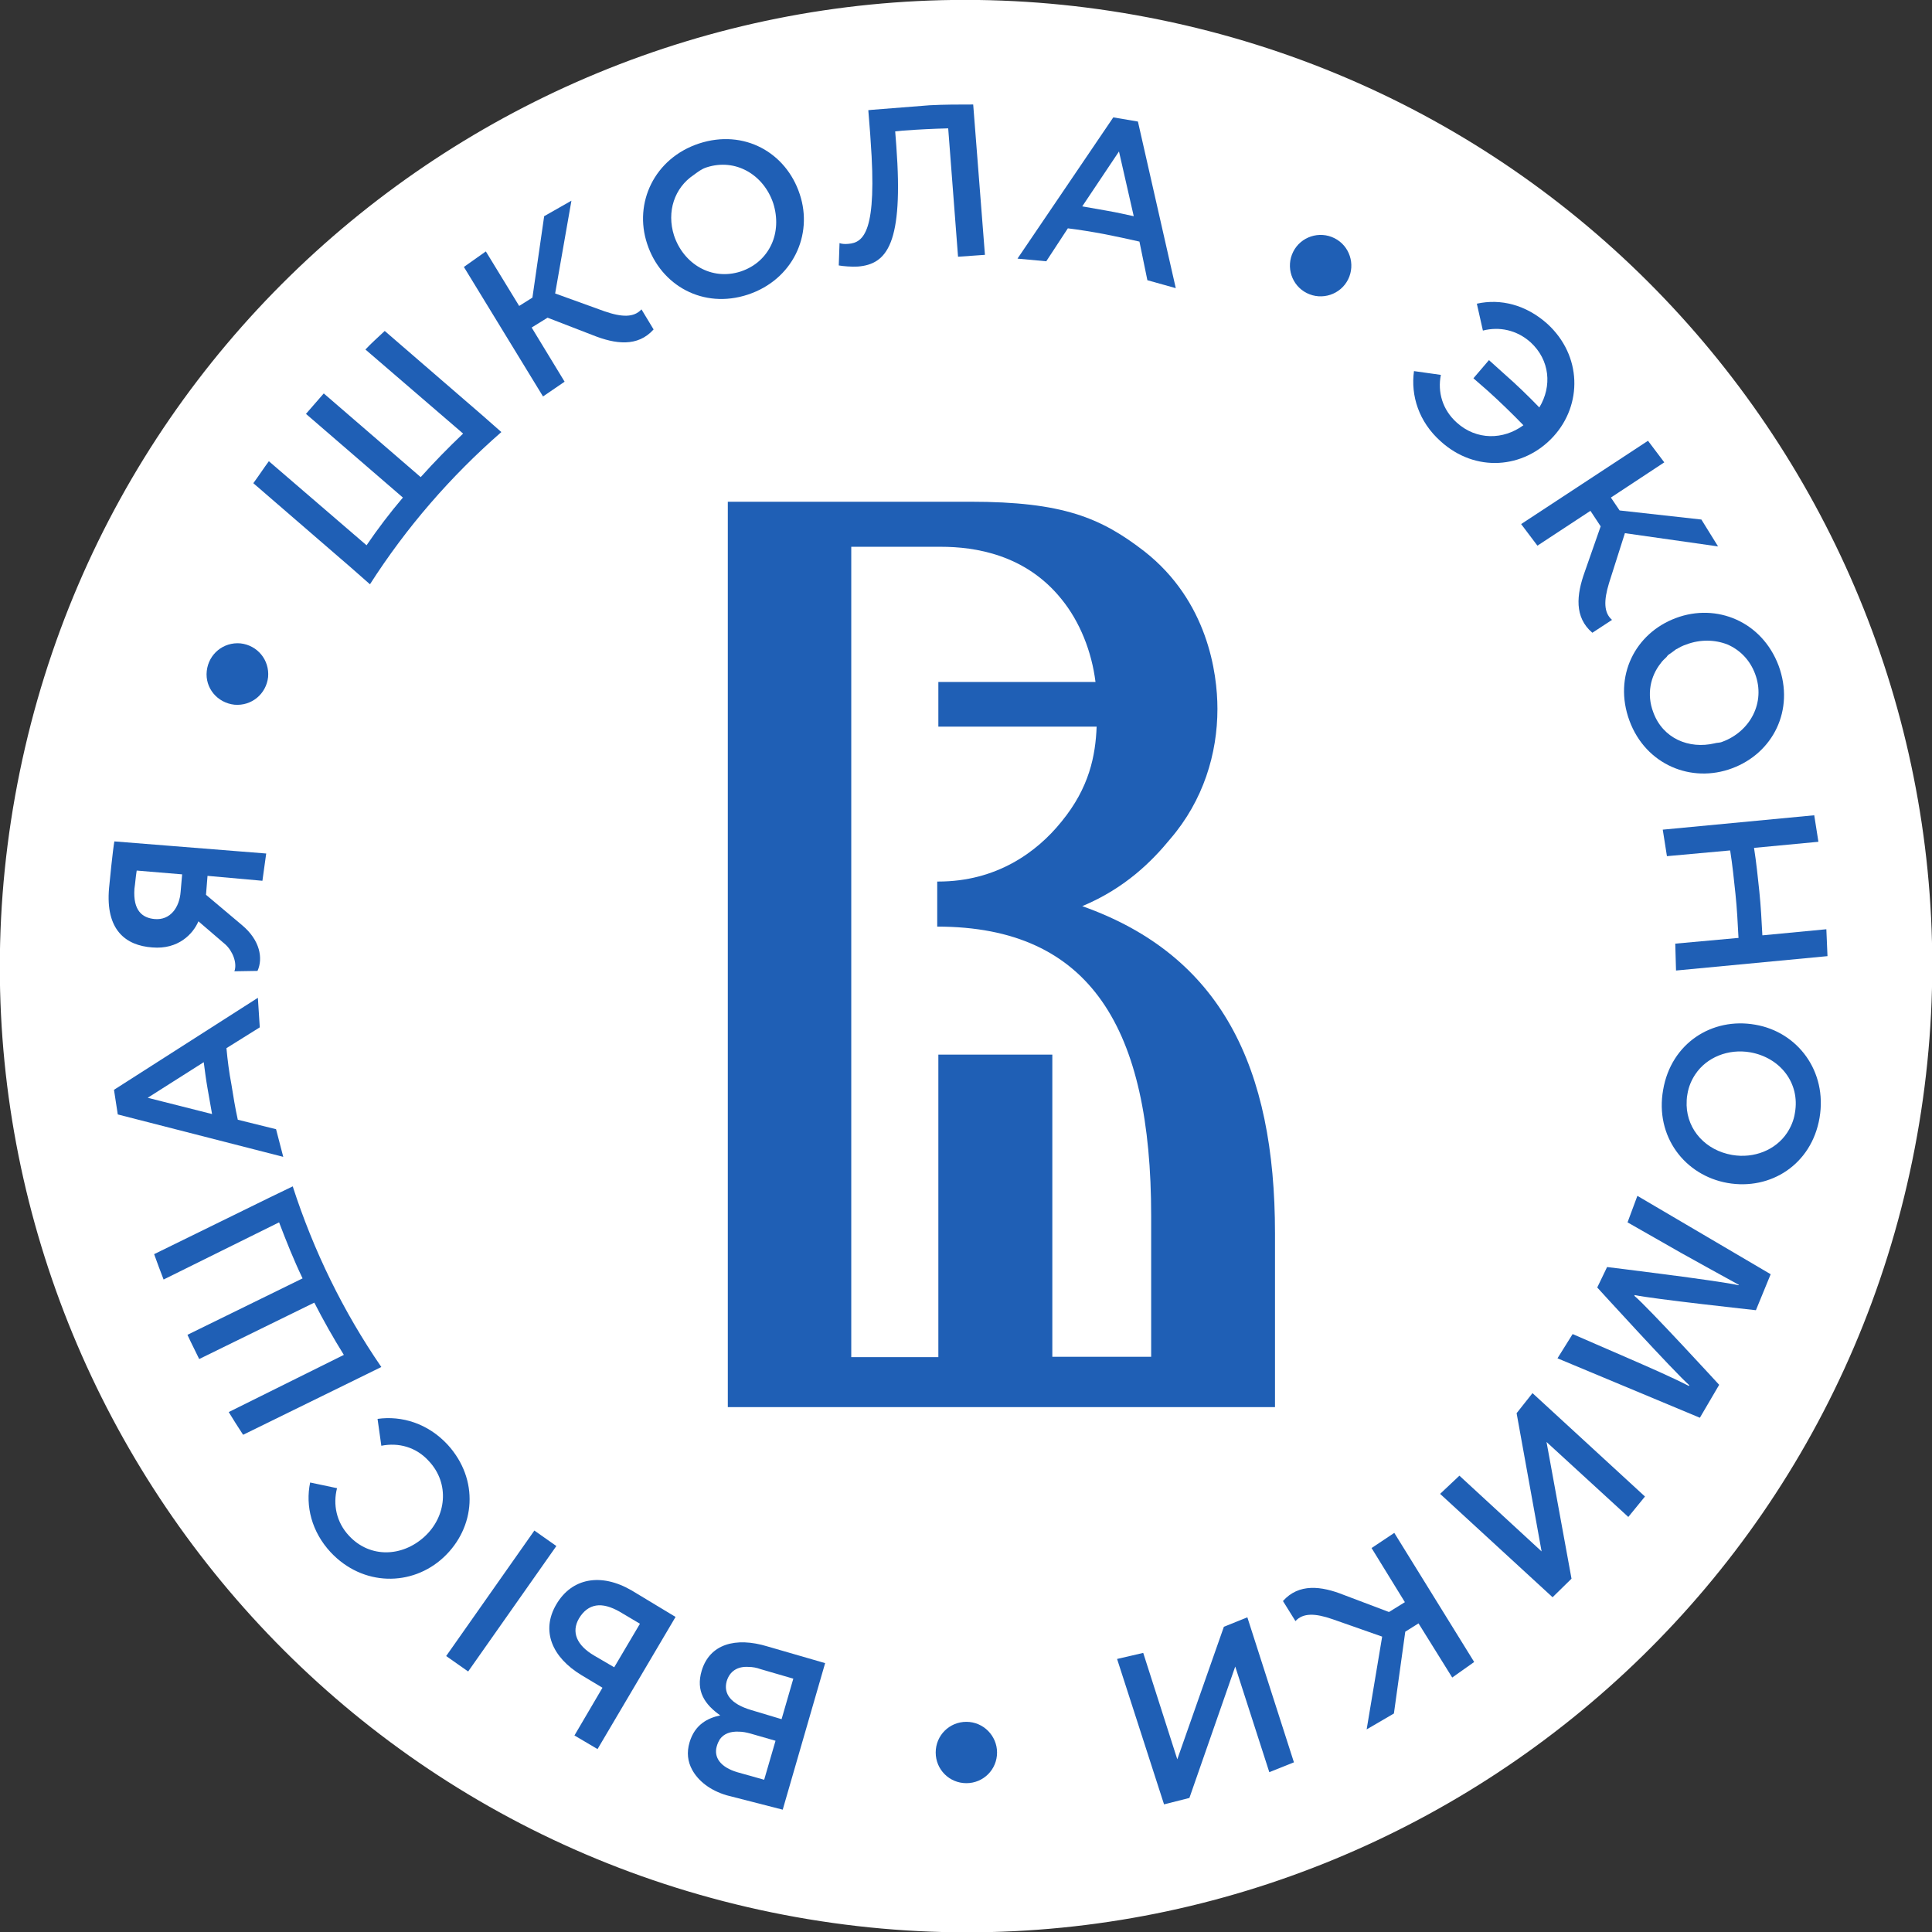
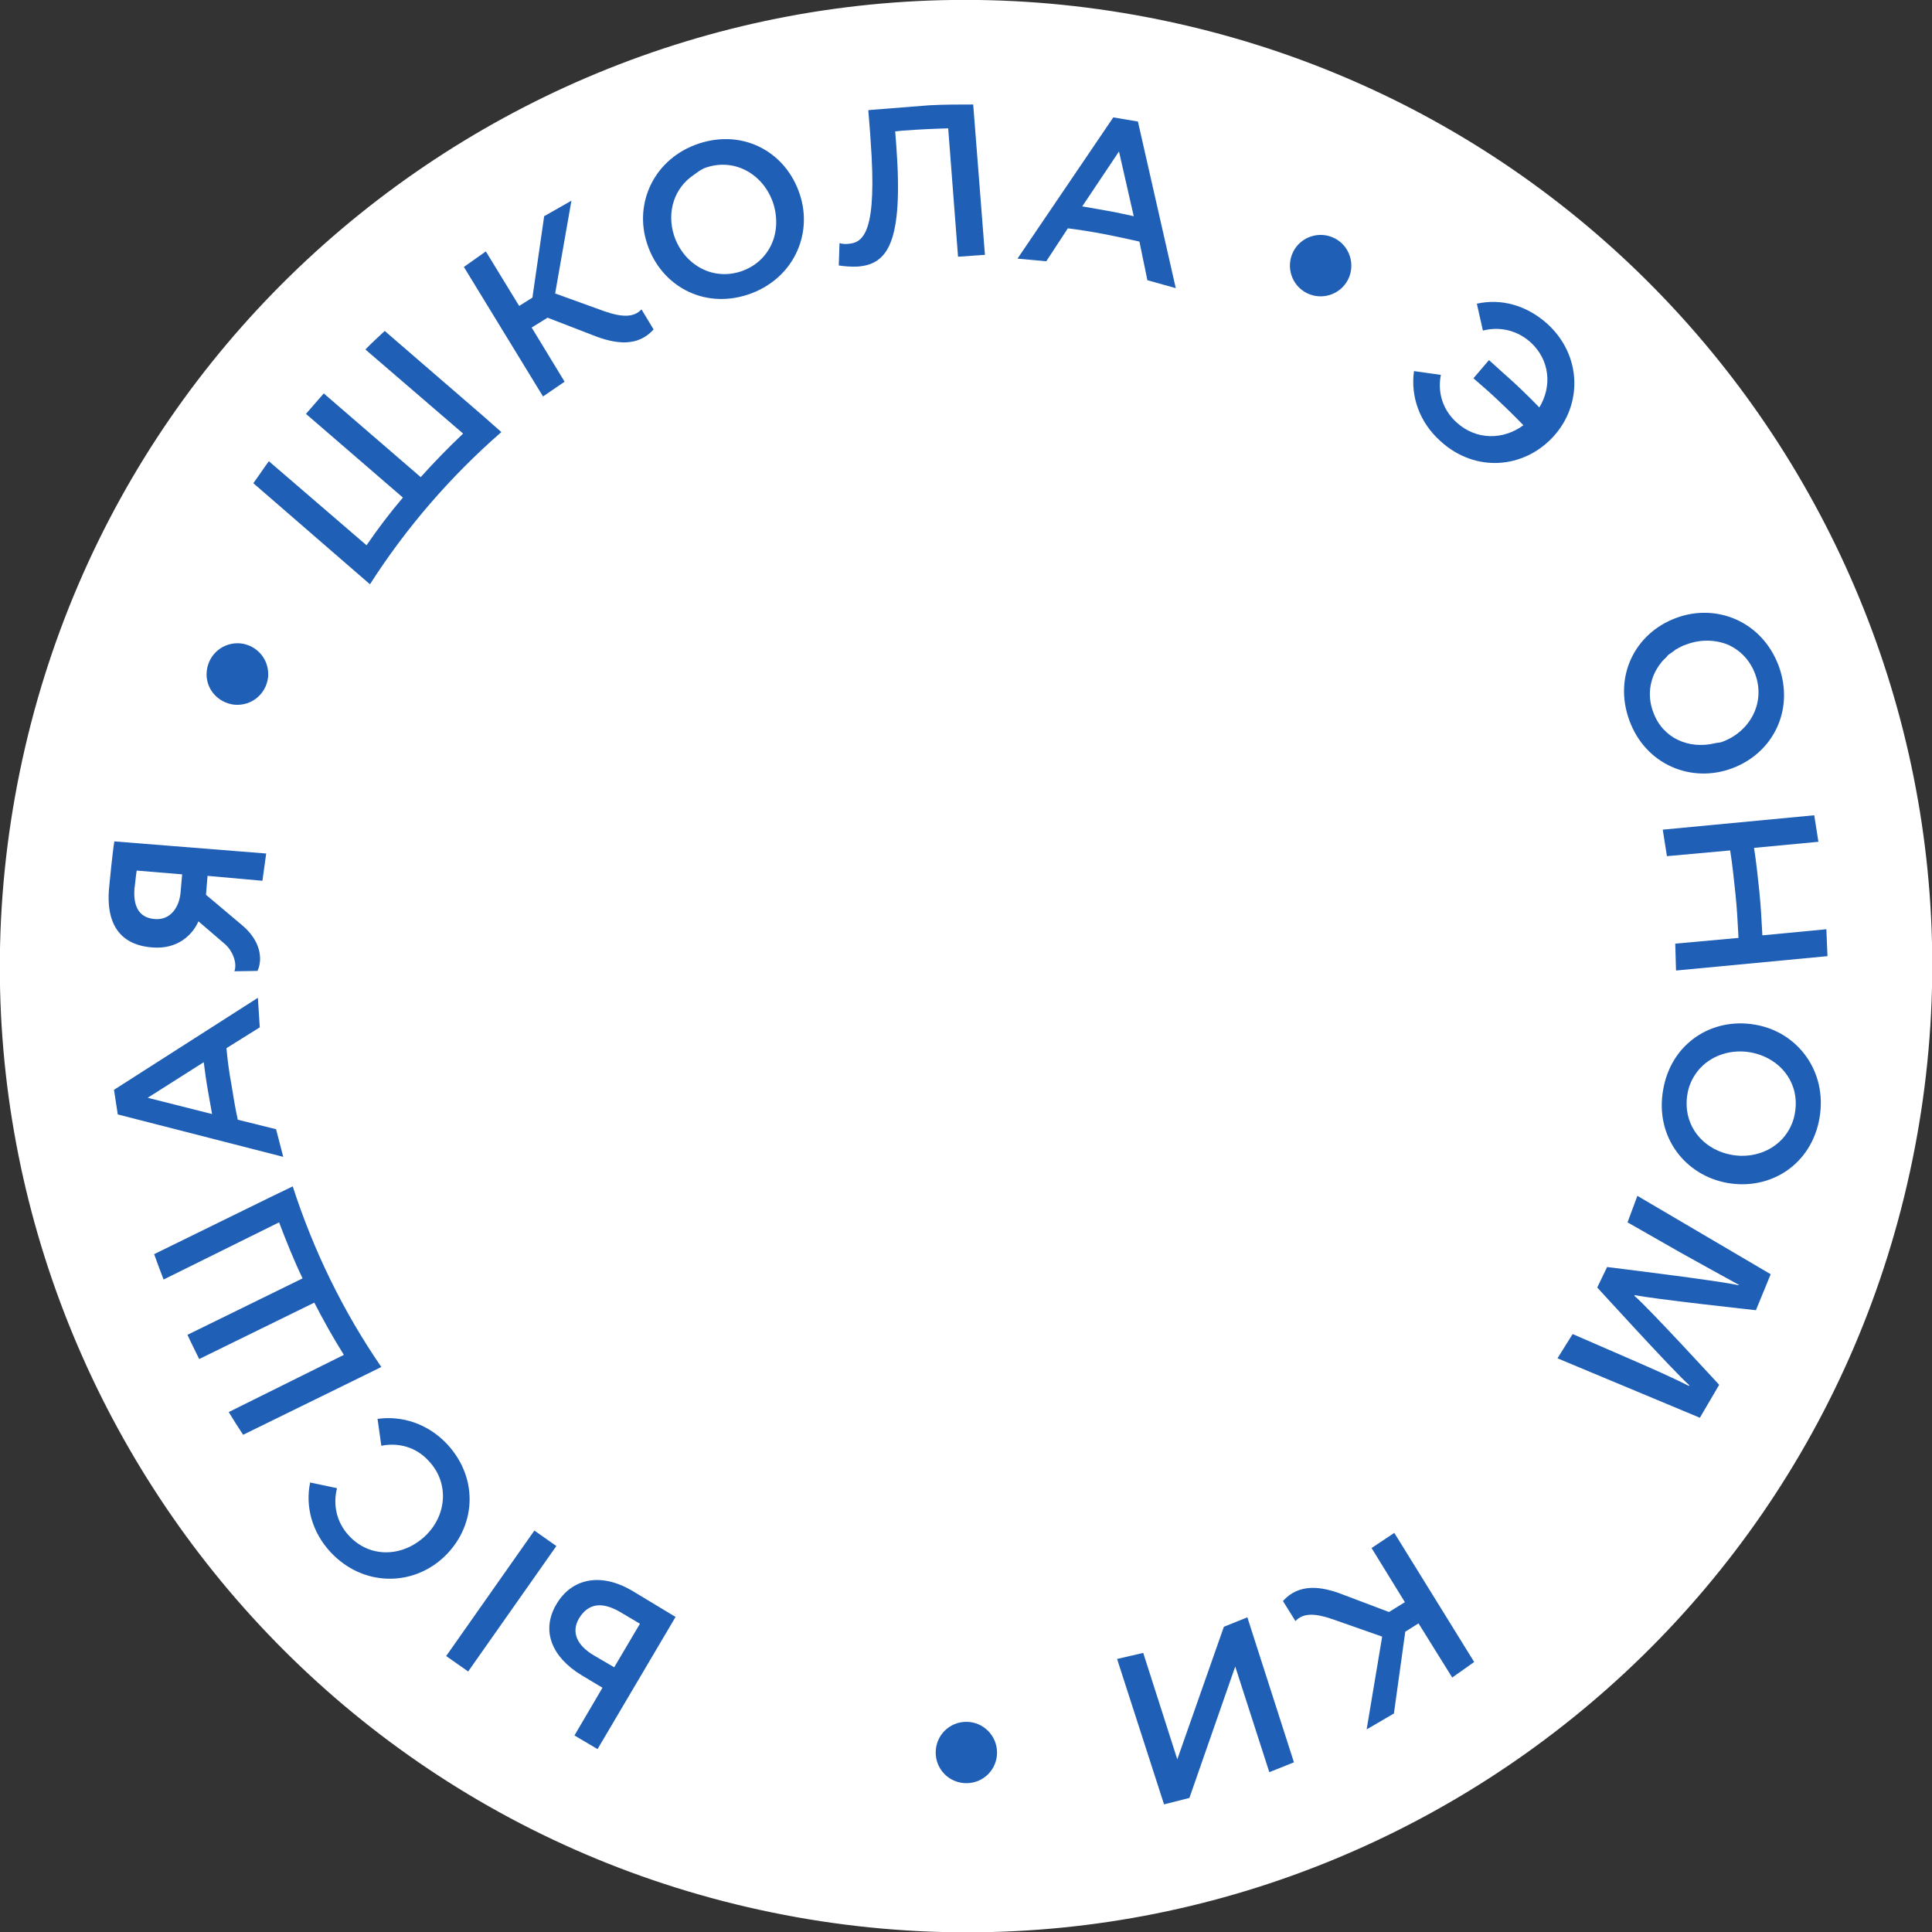
<svg xmlns="http://www.w3.org/2000/svg" width="126" height="126" viewBox="0 0 126 126" fill="none">
  <rect x="0" y="0" width="126" height="126" fill="#333333" stroke="none" />
  <path d="M124.718 75.677C131.715 41.593 109.757 8.29 75.672 1.293C41.588 -5.704 8.286 16.255 1.288 50.339C-5.709 84.423 16.25 117.726 50.334 124.723C84.418 131.72 117.721 109.762 124.718 75.677Z" fill="white" />
  <path d="M108.713 55.837L112.788 55.467H112.837C112.986 56.405 113.084 57.368 113.183 58.307C113.282 59.245 113.331 60.208 113.381 61.172H113.331L109.256 61.542L109.306 63.295L119.184 62.357L119.11 60.603L114.961 60.999H114.937C114.887 60.035 114.838 59.097 114.739 58.134C114.64 57.195 114.541 56.232 114.393 55.294H114.418L118.592 54.899L118.32 53.17L108.441 54.108L108.713 55.837Z" fill="#1F5FB5" />
  <path d="M36.822 24.893L34.673 21.361L35.711 20.719L38.65 21.855C40.131 22.448 41.589 22.645 42.626 21.485L41.835 20.176C41.342 20.719 40.551 20.694 39.415 20.299L36.205 19.139L37.267 13.088L35.489 14.1L34.723 19.41L33.859 19.953L31.685 16.397L30.253 17.41L35.414 25.856L36.822 24.893Z" fill="#1F5FB5" />
  <path d="M58.456 9.532L58.382 8.569C58.555 8.544 58.728 8.544 58.876 8.519C59.864 8.445 60.852 8.396 61.839 8.371L62.481 16.743L64.235 16.62L63.593 8.396L63.469 6.815C62.531 6.815 61.568 6.815 60.629 6.865L56.875 7.161C56.801 7.161 56.703 7.186 56.629 7.186L56.752 8.742L56.777 9.137C57.221 15.113 56.332 15.829 55.32 15.904C55.097 15.928 54.875 15.904 54.752 15.854L54.702 17.311C54.974 17.361 55.542 17.41 55.937 17.385C57.863 17.237 58.925 15.879 58.456 9.532Z" fill="#1F5FB5" />
  <path d="M48.775 19.213C51.689 18.249 53.048 15.335 52.158 12.668C51.269 9.951 48.528 8.396 45.589 9.359C42.675 10.322 41.317 13.236 42.206 15.903C43.095 18.62 45.861 20.176 48.775 19.213ZM46.083 10.915C47.985 10.297 49.812 11.409 50.43 13.261C50.726 14.199 50.677 15.162 50.306 15.953C49.936 16.743 49.269 17.385 48.306 17.706C46.404 18.323 44.577 17.212 43.959 15.36C43.465 13.804 43.984 12.248 45.244 11.409C45.515 11.211 45.762 11.013 46.083 10.915Z" fill="#1F5FB5" />
  <path d="M101.304 28.474C103.206 26.4 103.181 23.189 100.909 21.115C99.526 19.88 97.871 19.46 96.316 19.806L96.711 21.559C97.773 21.288 98.909 21.51 99.823 22.325C101.082 23.486 101.23 25.19 100.391 26.573C99.65 25.807 98.884 25.066 98.094 24.375C97.773 24.078 97.427 23.782 97.106 23.486L96.093 24.671C96.414 24.943 96.736 25.239 97.056 25.511C97.847 26.227 98.612 26.968 99.353 27.733C98.044 28.697 96.291 28.721 95.007 27.561C94.068 26.721 93.747 25.56 93.969 24.449L92.216 24.202C91.994 25.807 92.537 27.511 93.945 28.771C96.217 30.845 99.378 30.573 101.304 28.474Z" fill="#1F5FB5" />
-   <path d="M76.311 54.726C78.484 52.207 79.398 49.145 79.398 46.23C79.398 43.884 78.756 39.192 74.632 35.957C71.792 33.759 69.297 32.722 63.296 32.722H60.258C60.16 32.722 60.086 32.722 59.962 32.722H47.466V91.77H83.152V80.435C83.152 69.593 79.645 62.308 70.582 59.097C73.421 57.912 75.175 56.109 76.311 54.726ZM69.223 53.59C67.593 55.615 64.951 57.492 61.197 57.492C61.172 57.492 61.148 57.492 61.123 57.492V60.431C71.15 60.431 75.076 67.099 75.076 79.299V88.486H68.63V68.778H61.197V88.51H55.517V35.66H61.37C63.568 35.66 66.877 36.154 69.223 39.069C70.433 40.55 71.199 42.501 71.446 44.477H61.197V47.391H71.52C71.446 49.268 71.051 51.367 69.223 53.59Z" fill="#1F5FB5" />
  <path d="M85.227 19.114C86.215 19.608 87.425 19.213 87.919 18.225C88.412 17.237 88.017 16.027 87.029 15.533C86.042 15.039 84.832 15.434 84.338 16.422C83.844 17.41 84.239 18.62 85.227 19.114Z" fill="#1F5FB5" />
  <path d="M69.643 14.891C70.433 14.99 71.199 15.114 71.989 15.262C72.755 15.41 73.545 15.583 74.311 15.756L74.829 18.275L76.681 18.793L74.212 7.927L72.606 7.655L66.358 16.867L68.235 17.04L69.643 14.891ZM72.977 9.878L73.94 14.101C73.372 13.977 72.829 13.854 72.261 13.755C71.693 13.656 71.15 13.558 70.581 13.459L72.977 9.878Z" fill="#1F5FB5" />
  <path d="M109.305 40.304C106.638 41.292 105.205 44.107 106.267 46.997C107.329 49.886 110.318 51.096 112.96 50.108C115.627 49.12 117.06 46.305 115.998 43.416C114.911 40.526 111.947 39.316 109.305 40.304ZM114.467 43.959C115.158 45.811 114.145 47.713 112.318 48.38C112.145 48.454 111.972 48.429 111.824 48.478C110.145 48.873 108.441 48.157 107.823 46.453C107.379 45.293 107.626 44.107 108.317 43.243C108.416 43.095 108.564 42.971 108.688 42.848C108.712 42.823 108.737 42.774 108.762 42.749C108.836 42.675 108.935 42.625 109.033 42.551C109.132 42.477 109.231 42.403 109.33 42.329C109.33 42.329 109.33 42.329 109.354 42.329C109.552 42.206 109.75 42.107 109.972 42.033C110.886 41.687 111.849 41.712 112.664 42.033C113.454 42.378 114.121 43.02 114.467 43.959Z" fill="#1F5FB5" />
-   <path d="M100.267 35.587L103.724 33.315L104.391 34.327L103.354 37.291C102.811 38.797 102.663 40.255 103.848 41.267L105.132 40.427C104.589 39.958 104.589 39.168 104.935 38.032L105.972 34.772L112.047 35.636L110.96 33.883L105.626 33.29L105.058 32.45L108.54 30.154L107.478 28.746L99.205 34.179L100.267 35.587Z" fill="#1F5FB5" />
  <path d="M15.287 45.959C16.398 46.058 17.361 45.268 17.485 44.157C17.584 43.045 16.793 42.082 15.682 41.959C14.571 41.86 13.607 42.65 13.484 43.761C13.361 44.873 14.175 45.836 15.287 45.959Z" fill="#1F5FB5" />
  <path d="M79.818 106.094L76.78 114.738L74.558 107.798L72.853 108.193L75.916 117.676L77.57 117.257L80.559 108.687L82.781 115.577L84.387 114.935L81.349 105.477L79.818 106.094Z" fill="#1F5FB5" />
  <path d="M63.025 112.293C61.913 112.293 61.024 113.182 61.024 114.293C61.024 115.405 61.913 116.294 63.025 116.294C64.136 116.294 65.025 115.405 65.025 114.293C65.025 113.207 64.136 112.293 63.025 112.293Z" fill="#1F5FB5" />
  <path d="M89.45 100.958L91.623 104.489L90.586 105.131L87.647 104.02C86.165 103.427 84.708 103.254 83.671 104.415L84.486 105.724C84.98 105.181 85.77 105.205 86.906 105.6L90.141 106.736L89.129 112.787L90.907 111.75L91.648 106.415L92.512 105.872L94.71 109.404L96.142 108.391L90.932 99.97L89.45 100.958Z" fill="#1F5FB5" />
-   <path d="M98.909 92.165L100.539 101.179L95.179 96.24L93.92 97.426L101.255 104.168L102.49 102.958L100.86 94.042L106.194 98.932L107.281 97.599L99.946 90.856L98.909 92.165Z" fill="#1F5FB5" />
  <path d="M114.467 66.827C111.652 66.333 108.985 68.037 108.466 71.075C107.923 74.112 109.874 76.656 112.664 77.15C115.48 77.644 118.147 75.94 118.666 72.902C119.184 69.864 117.233 67.296 114.467 66.827ZM117.06 72.581C116.986 73.075 116.789 73.519 116.542 73.89C115.801 75.001 114.393 75.569 112.961 75.322C111.257 75.026 110.047 73.717 109.997 72.087C109.997 71.865 109.997 71.618 110.047 71.371C110.121 70.877 110.318 70.432 110.565 70.062C111.306 68.951 112.714 68.383 114.146 68.629C116.097 68.975 117.406 70.63 117.06 72.581Z" fill="#1F5FB5" />
-   <path d="M45.762 108.959C45.367 110.293 45.959 111.157 46.972 111.873C46.157 112.046 45.317 112.466 44.972 113.627C44.774 114.293 44.848 114.886 45.145 115.429C45.54 116.146 46.305 116.763 47.392 117.084L51.047 118.022L53.813 108.465L50.059 107.378C47.96 106.736 46.281 107.23 45.762 108.959ZM48.083 115.578C46.997 115.256 46.528 114.614 46.75 113.874C46.799 113.701 46.873 113.552 46.947 113.429C47.219 113.059 47.639 112.91 48.182 112.935C48.429 112.935 48.676 112.984 48.948 113.059L50.578 113.528L49.837 116.071L48.083 115.578ZM48.997 111.527C47.663 111.132 47.17 110.465 47.392 109.65C47.589 108.984 48.108 108.663 48.824 108.712C49.071 108.712 49.343 108.761 49.614 108.86L51.738 109.478L50.973 112.12L48.997 111.527Z" fill="#1F5FB5" />
  <path d="M106.144 79.719L109.651 81.719C110.836 82.386 112.244 83.152 113.405 83.794L113.38 83.819C112.12 83.522 104.81 82.633 104.81 82.633L104.168 83.967C104.168 83.967 109.206 89.499 110.169 90.338L110.145 90.388C108.935 89.77 107.502 89.153 106.317 88.634L102.563 87.004L101.575 88.585L110.861 92.462L112.12 90.314C112.12 90.314 107.453 85.226 106.589 84.51L106.613 84.461C107.725 84.708 114.516 85.448 114.516 85.448L115.479 83.102L106.786 77.99L106.144 79.719Z" fill="#1F5FB5" />
  <path d="M18.004 73.644L15.509 73.026C15.336 72.261 15.213 71.471 15.089 70.705C14.941 69.939 14.842 69.149 14.768 68.359L16.942 67.001L16.818 65.074L7.434 71.075L7.681 72.681L18.473 75.447L18.004 73.644ZM13.287 69.273C13.361 69.841 13.435 70.409 13.534 70.977C13.632 71.545 13.731 72.088 13.83 72.656L9.632 71.594L13.287 69.273Z" fill="#1F5FB5" />
  <path d="M36.279 104.637C35.266 106.365 36.007 108.094 37.933 109.255L39.291 110.07L37.464 113.182L38.97 114.071L44.058 105.452L41.193 103.723C39.193 102.562 37.291 102.908 36.279 104.637ZM40.057 108.736L38.748 107.971C37.612 107.304 37.242 106.439 37.76 105.55C38.057 105.056 38.427 104.785 38.872 104.711C39.316 104.637 39.835 104.785 40.403 105.106L41.736 105.896L40.057 108.736Z" fill="#1F5FB5" />
-   <path d="M24.128 38.106C26.499 34.401 29.388 31.067 32.697 28.178L31.463 27.091L25.091 21.584C24.671 21.979 24.227 22.374 23.832 22.794L30.203 28.277C29.24 29.19 28.326 30.129 27.437 31.117L21.115 25.659C20.72 26.103 20.349 26.548 19.954 26.992L26.276 32.45C25.437 33.438 24.646 34.475 23.906 35.562L17.534 30.079C17.188 30.549 16.867 31.043 16.521 31.512L22.893 37.019L24.128 38.106Z" fill="#1F5FB5" />
+   <path d="M24.128 38.106C26.499 34.401 29.388 31.067 32.697 28.178L31.463 27.091L25.091 21.584C24.671 21.979 24.227 22.374 23.832 22.794L30.203 28.277C29.24 29.19 28.326 30.129 27.437 31.117L21.115 25.659C20.72 26.103 20.349 26.548 19.954 26.992L26.276 32.45C25.437 33.438 24.646 34.475 23.906 35.562L17.534 30.079C17.188 30.549 16.867 31.043 16.521 31.512L24.128 38.106Z" fill="#1F5FB5" />
  <path d="M9.928 61.789C11.632 61.937 12.595 60.9 12.941 60.085L14.694 61.591C15.164 62.011 15.485 62.801 15.287 63.345L16.794 63.32C17.164 62.505 16.966 61.32 15.781 60.332L13.435 58.356L13.534 57.121L17.114 57.442L17.361 55.664L7.458 54.874C7.359 55.417 7.137 57.615 7.113 57.912C6.866 60.653 8.199 61.666 9.928 61.789ZM8.915 56.776L11.879 57.023L11.78 58.159C11.706 59.171 11.113 60.035 10.076 59.937C9.286 59.863 8.668 59.393 8.767 57.961C8.817 57.64 8.841 57.245 8.915 56.776Z" fill="#1F5FB5" />
  <path d="M24.869 89.152C22.375 85.522 20.449 81.57 19.091 77.372L17.609 78.088L10.052 81.793C10.249 82.336 10.447 82.879 10.669 83.447L18.201 79.718C18.671 80.953 19.165 82.188 19.733 83.373L12.225 87.053C12.472 87.596 12.744 88.115 12.991 88.633L20.498 84.954C21.091 86.115 21.733 87.251 22.425 88.362L14.917 92.091C15.213 92.585 15.534 93.079 15.855 93.573L23.412 89.868L24.869 89.152Z" fill="#1F5FB5" />
  <path d="M34.85 99.819L29.098 108.002L30.532 109.01L36.284 100.828L34.85 99.819Z" fill="#1F5FB5" />
  <path d="M29.191 94.215C27.907 92.832 26.203 92.314 24.623 92.536L24.869 94.289C25.981 94.067 27.142 94.363 27.981 95.302C29.34 96.759 29.117 98.907 27.685 100.216C26.228 101.55 24.129 101.624 22.77 100.167C21.931 99.278 21.708 98.117 21.98 97.055L20.227 96.685C19.906 98.216 20.325 99.895 21.56 101.229C23.659 103.476 26.87 103.476 28.92 101.575C31.019 99.624 31.266 96.487 29.191 94.215Z" fill="#1F5FB5" />
</svg>